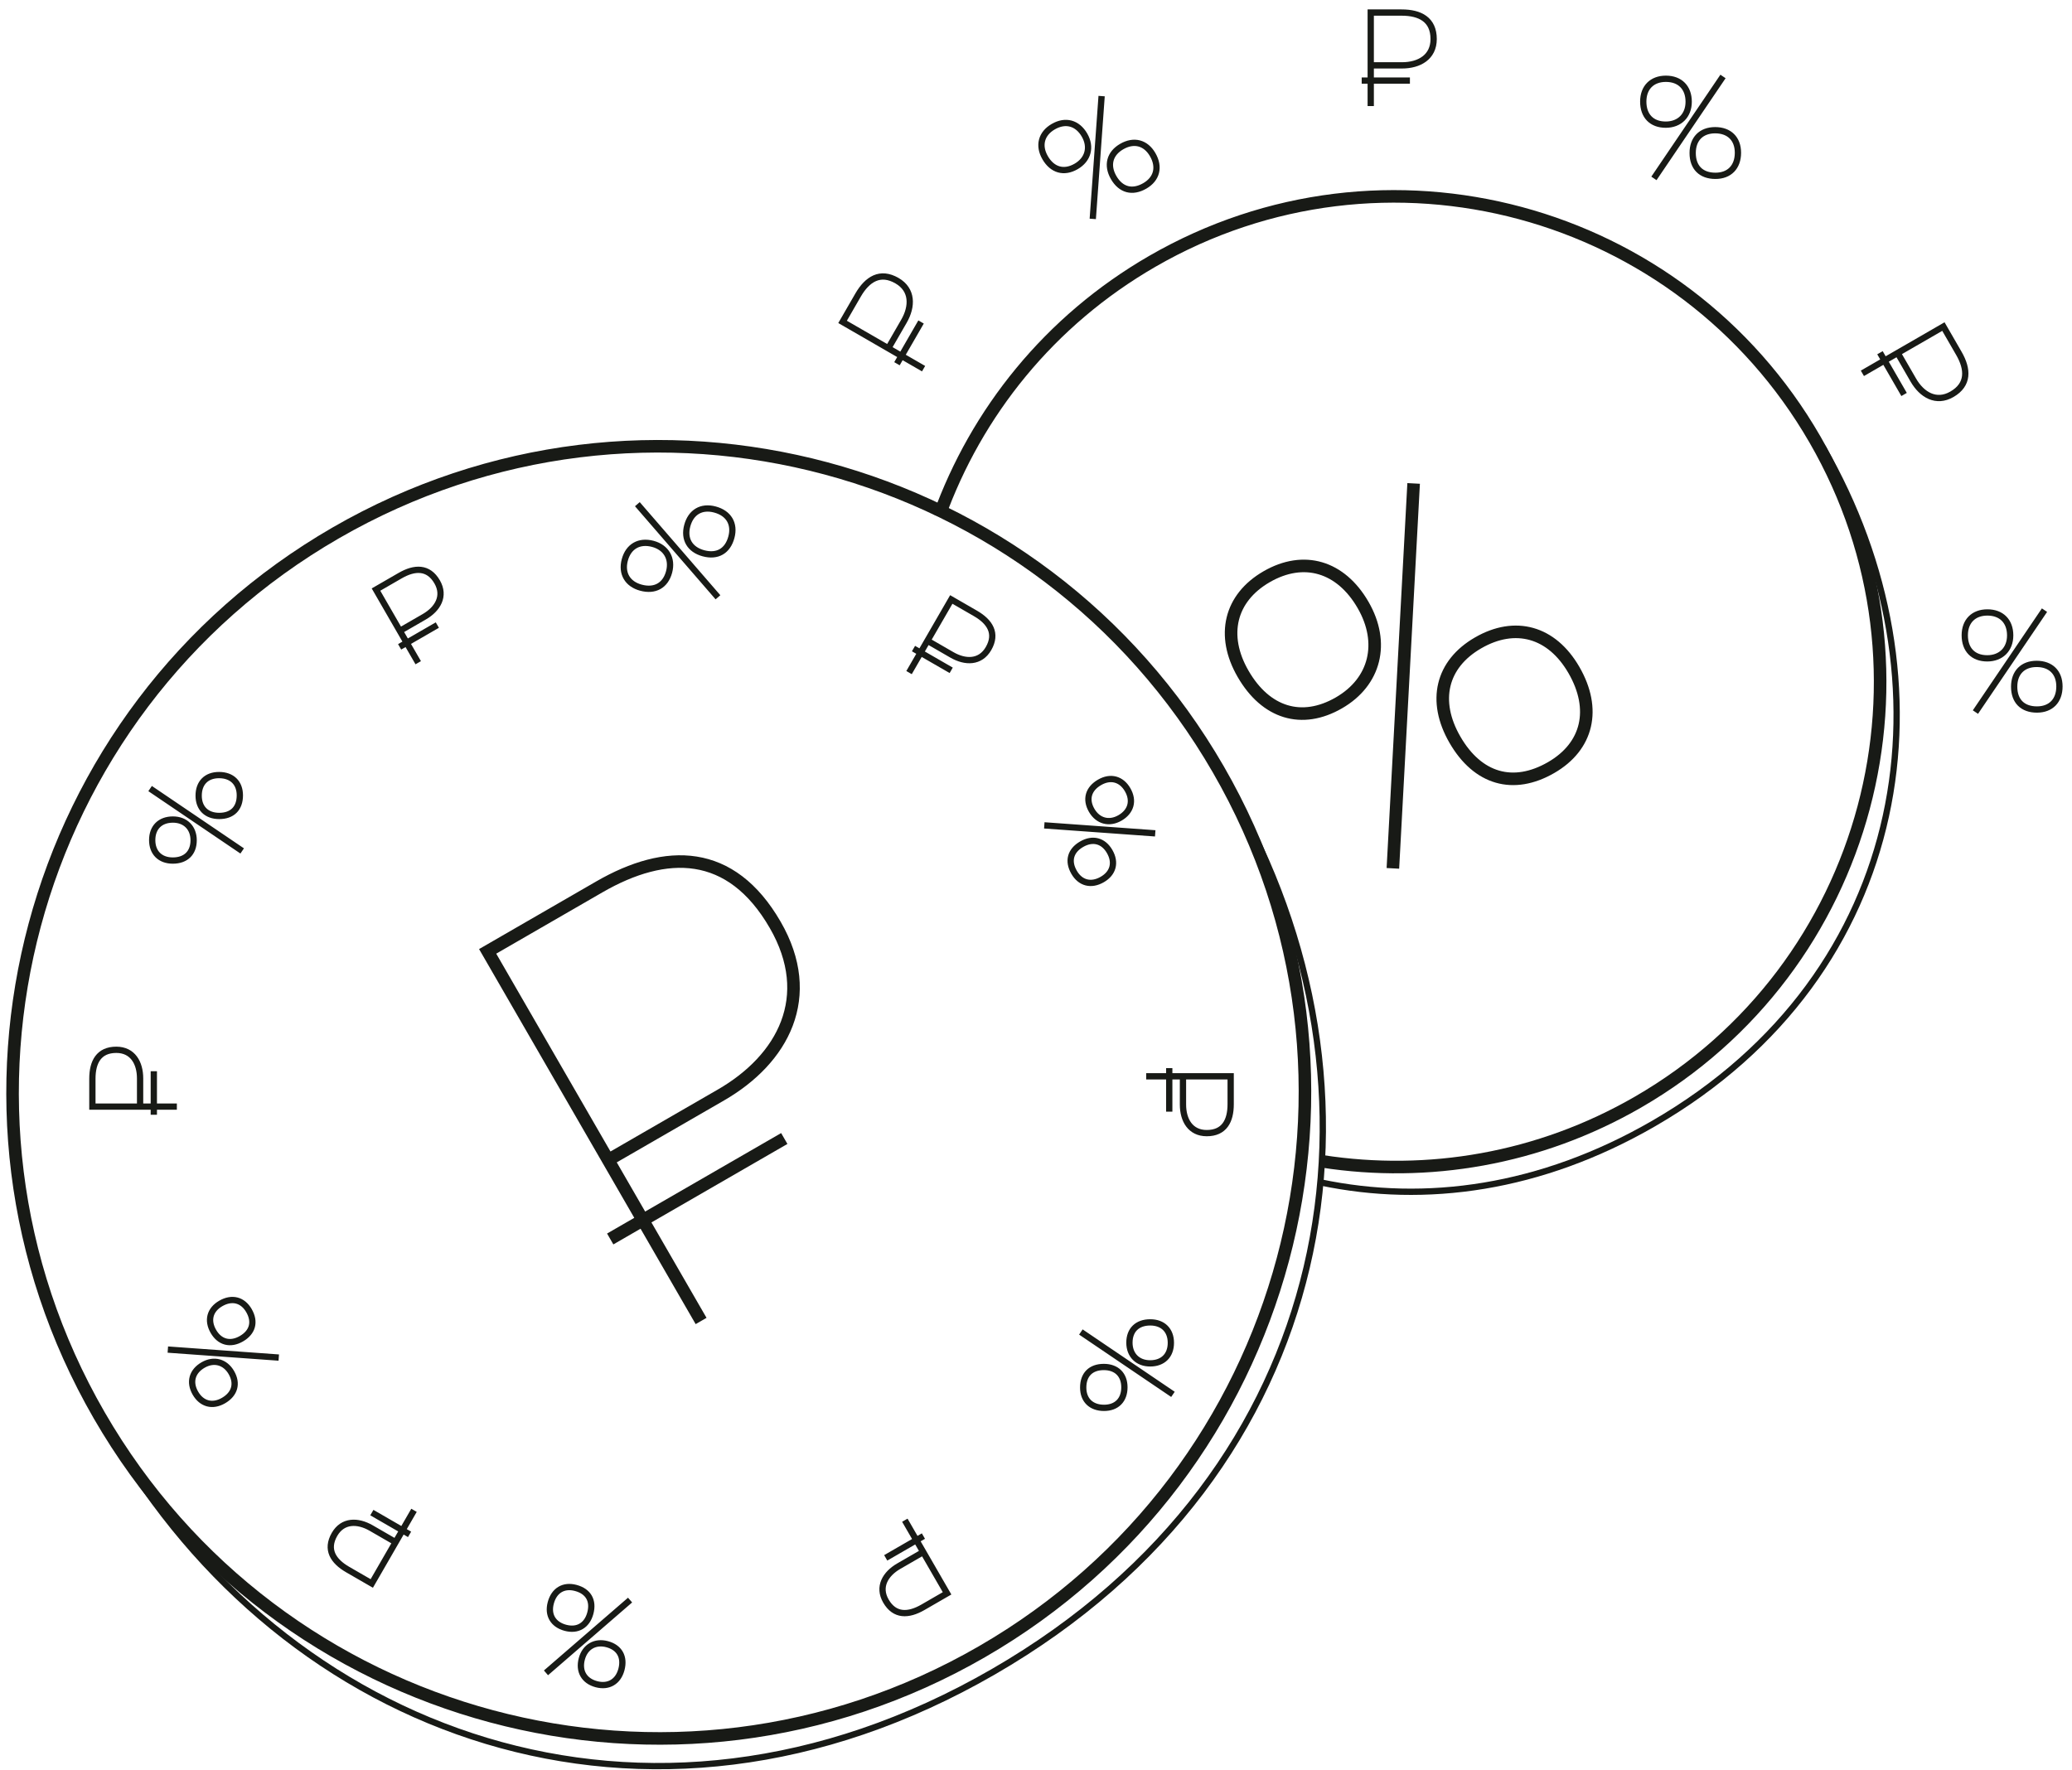
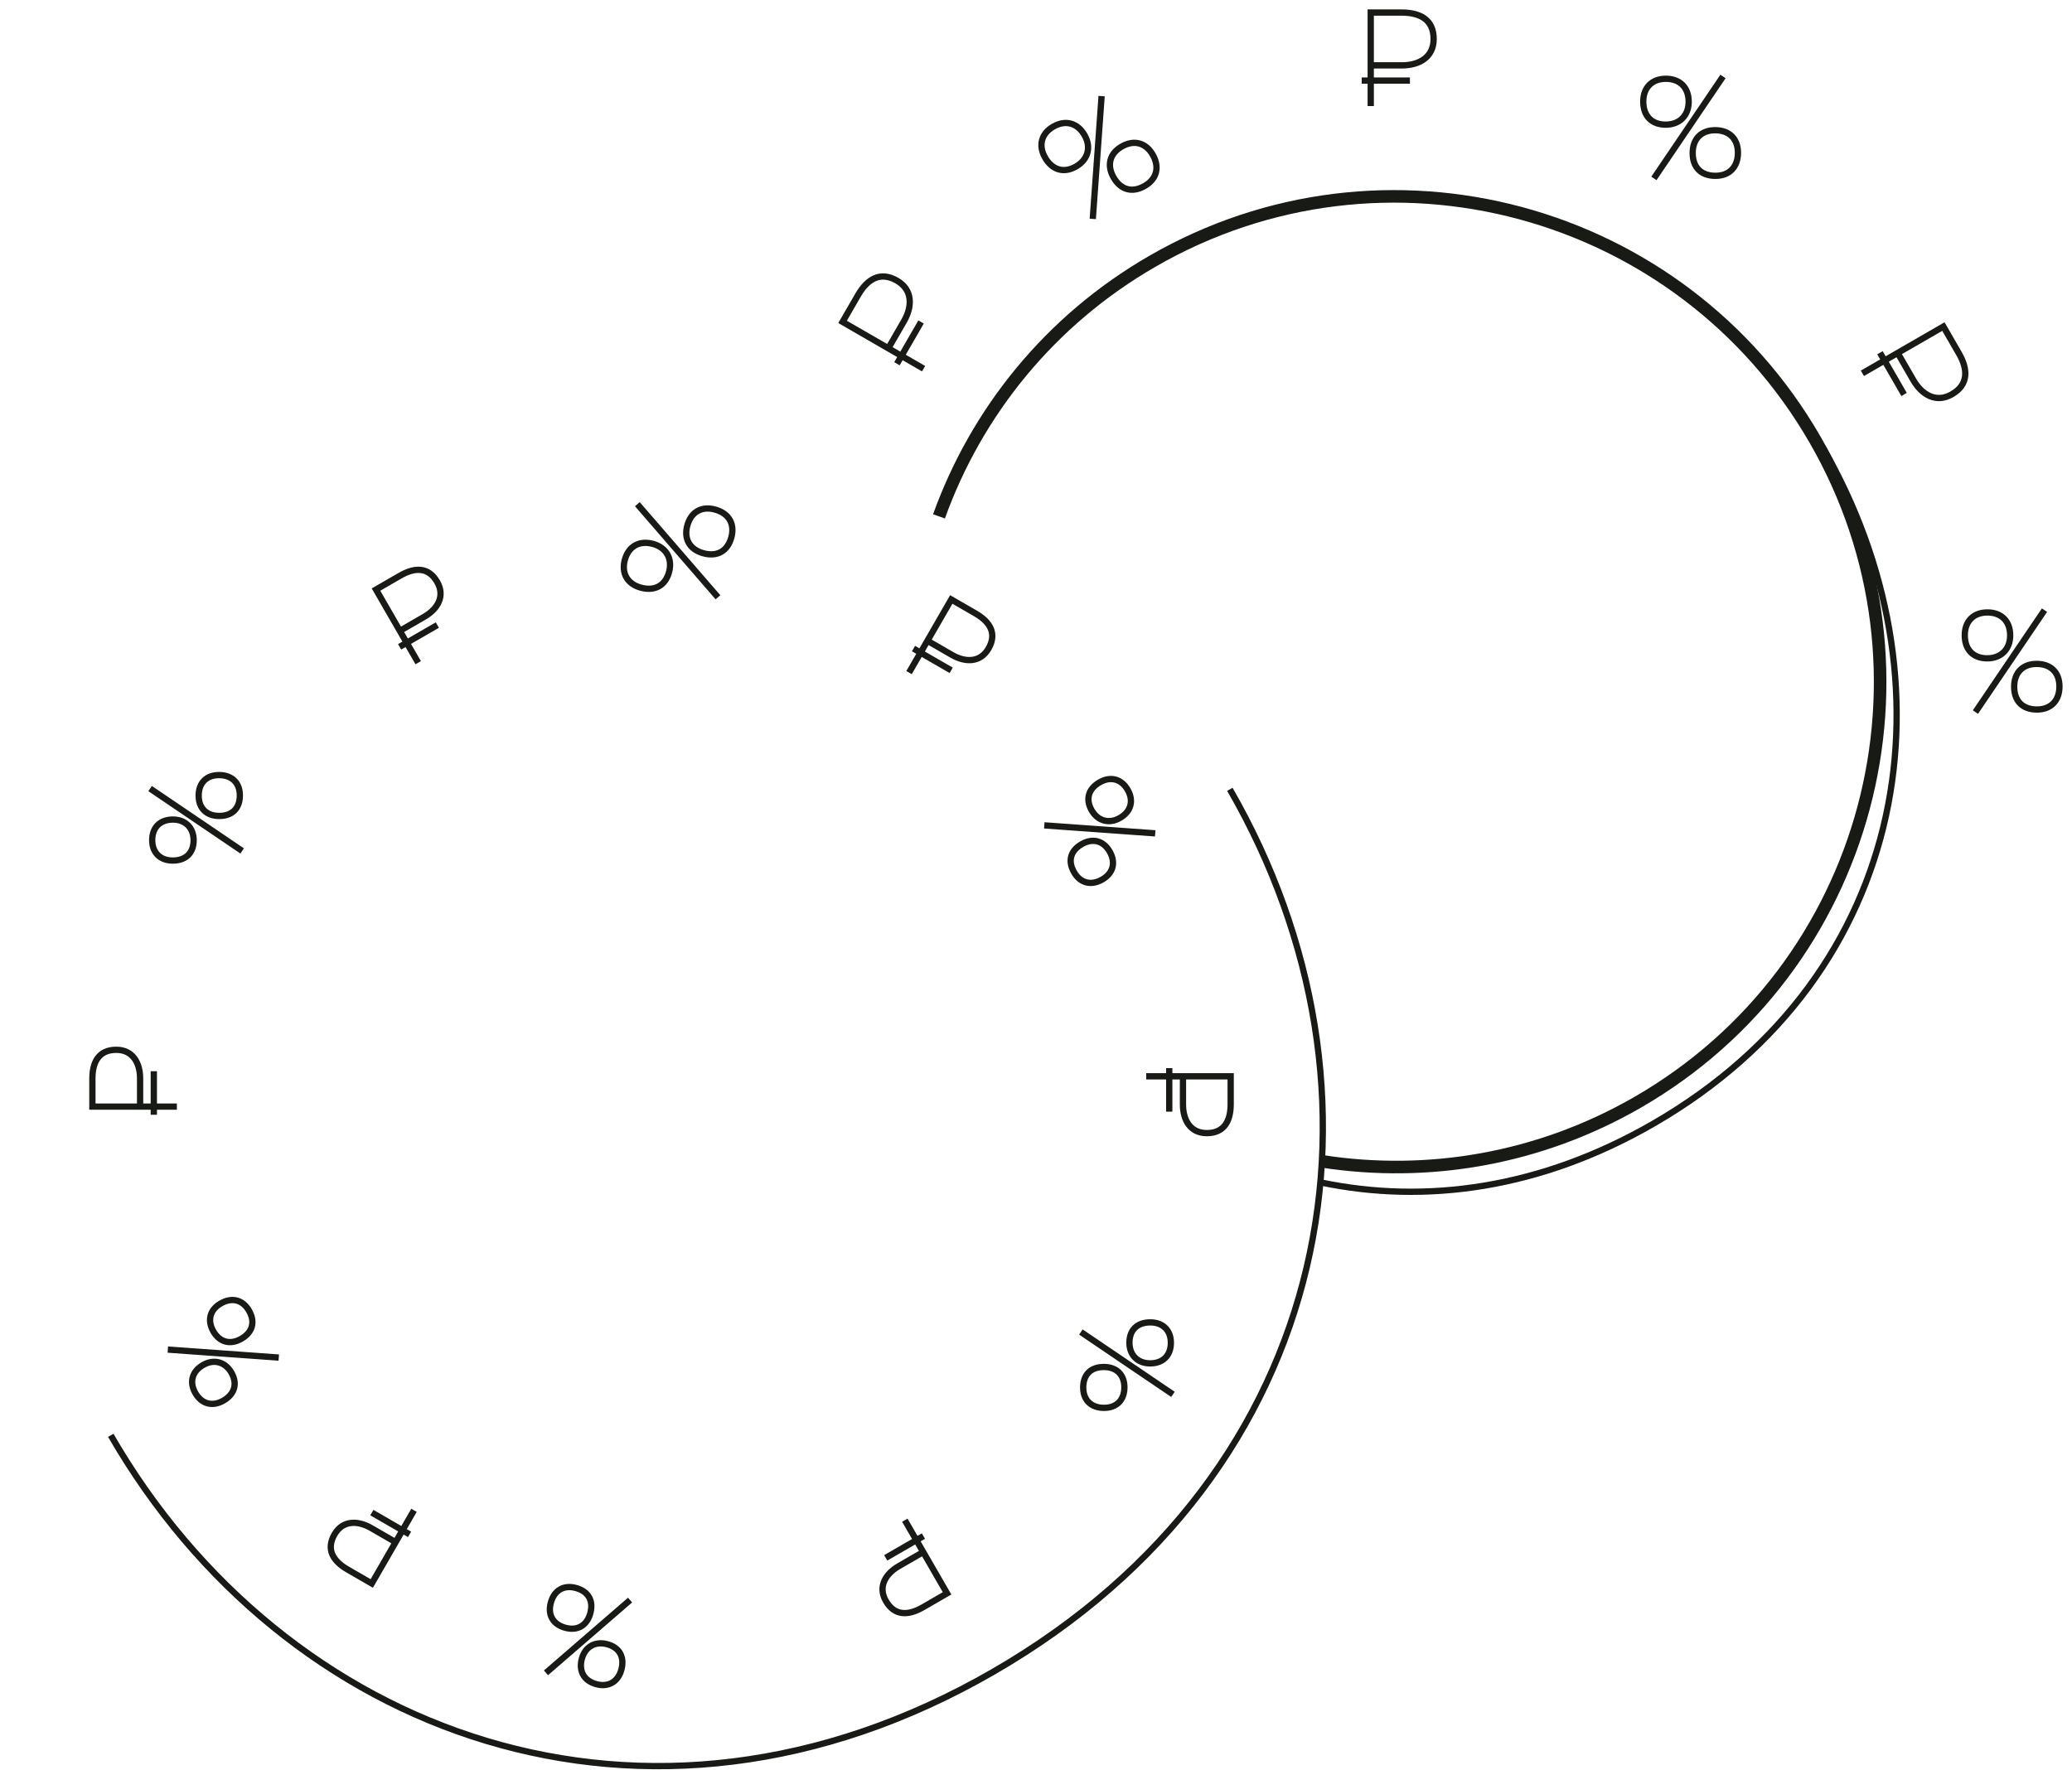
<svg xmlns="http://www.w3.org/2000/svg" width="165" height="141" viewBox="0 0 165 141" fill="none">
-   <path d="M112.572 38.504L110.92 69.163M117.707 51.203C114.785 52.889 114.079 55.829 115.86 58.914C117.675 62.058 120.509 62.875 123.524 61.134C126.445 59.447 127.135 56.478 125.336 53.364C123.572 50.308 120.66 49.498 117.707 51.203ZM100.866 45.935C97.944 47.622 97.224 50.609 98.988 53.664C100.803 56.809 103.671 57.684 106.624 55.98C109.514 54.311 110.294 51.211 108.547 48.185C106.765 45.1 103.818 44.23 100.866 45.935Z" stroke="#181A16" />
-   <path d="M97.017 61.278C111.225 85.886 102.793 117.353 78.185 131.561C53.576 145.769 22.109 137.337 7.902 112.729C-6.306 88.12 2.125 56.653 26.734 42.446C51.342 28.238 82.809 36.669 97.017 61.278Z" stroke="#181A16" />
  <path d="M97.936 62.868C111.695 86.7 106.761 117.183 79.103 133.151C51.445 149.12 22.579 138.15 8.82 114.319" stroke="#181A16" stroke-width="0.5" />
  <path d="M74.774 41.127C77.754 32.852 83.559 25.549 91.767 20.811C110.228 10.152 133.85 16.503 144.527 34.997C155.205 53.491 148.894 77.124 130.433 87.782C122.528 92.346 113.677 93.791 105.301 92.5" stroke="#181A16" />
  <path d="M145.138 35.614C155.815 54.108 152.385 77.534 131.674 89.491C122.684 94.682 113.519 95.932 105.151 94.173" stroke="#181A16" stroke-width="0.5" />
-   <path d="M48.431 92.397L38.833 75.774L47.722 70.641C53.038 67.572 58.214 67.569 61.734 73.666C65.034 79.382 62.359 84.356 57.412 87.212L48.431 92.397ZM48.431 92.397L55.83 105.213M48.593 98.681L62.455 90.679" stroke="#181A16" />
  <path d="M137.208 6.09L131.707 14.209M87.725 7.653L87.021 17.435M162.81 48.597L157.309 56.716M109.156 5.206V1L111.618 1C113.091 1 114.166 1.566 114.166 3.109C114.166 4.555 113.014 5.206 111.644 5.206H109.156ZM109.156 5.206V8.449M108.436 6.417L112.276 6.417M70.739 27.741L67.097 25.638L68.328 23.506C69.064 22.231 70.092 21.582 71.428 22.354C72.681 23.077 72.668 24.4 71.983 25.587L70.739 27.741ZM70.739 27.741L73.548 29.363M71.428 28.97L73.347 25.645M151.117 28.113L154.759 26.01L155.99 28.142C156.727 29.417 156.774 30.632 155.438 31.403C154.185 32.126 153.046 31.454 152.361 30.267L151.117 28.113ZM151.117 28.113L148.308 29.734M149.709 28.094L151.628 31.419M136.584 10.371C135.476 10.371 134.793 11.063 134.793 12.187C134.793 13.333 135.465 14.004 136.607 14.004C137.715 14.004 138.398 13.301 138.398 12.166C138.398 11.052 137.703 10.371 136.584 10.371ZM132.661 6.274C131.554 6.274 130.858 6.976 130.858 8.09C130.858 9.236 131.53 9.928 132.649 9.928C133.745 9.928 134.475 9.203 134.475 8.101C134.475 6.976 133.78 6.274 132.661 6.274ZM89.325 11.673C88.366 12.226 88.121 13.167 88.683 14.141C89.256 15.134 90.172 15.378 91.162 14.807C92.121 14.253 92.361 13.303 91.794 12.32C91.237 11.356 90.294 11.113 89.325 11.673ZM83.879 10.086C82.92 10.639 82.67 11.595 83.227 12.56C83.8 13.552 84.727 13.816 85.696 13.256C86.645 12.709 86.915 11.716 86.364 10.761C85.802 9.787 84.849 9.526 83.879 10.086ZM162.186 52.878C161.079 52.878 160.395 53.57 160.395 54.694C160.395 55.84 161.067 56.511 162.209 56.511C163.317 56.511 164 55.808 164 54.673C164 53.559 163.305 52.878 162.186 52.878ZM158.263 48.78C157.156 48.78 156.461 49.483 156.461 50.597C156.461 51.743 157.132 52.435 158.251 52.435C159.347 52.435 160.077 51.71 160.077 50.608C160.077 49.483 159.382 48.78 158.263 48.78Z" stroke="#181A16" stroke-width="0.5" />
  <path d="M11.954 62.807L19.286 67.775M13.365 107.49L22.199 108.127M43.478 133.238L50.175 127.442M11.156 88.138H7.357L7.357 85.915C7.357 84.585 7.869 83.614 9.262 83.614C10.568 83.614 11.156 84.655 11.156 85.892V88.138ZM11.156 88.138H14.084M12.249 88.789V85.322M31.505 122.829L29.606 126.119L27.68 125.007C26.529 124.342 25.944 123.414 26.64 122.207C27.293 121.076 28.488 121.088 29.56 121.706L31.505 122.829ZM31.505 122.829L32.969 120.293M32.615 122.208L29.612 120.474M31.841 50.248L29.942 46.958L31.867 45.847C33.019 45.182 34.115 45.139 34.812 46.346C35.465 47.477 34.858 48.506 33.786 49.124L31.841 50.248ZM31.841 50.248L33.305 52.784M31.824 51.519L34.827 49.786M50.755 40.157L57.174 47.572M93.406 111.057L86.074 106.09M91.994 66.374L83.161 65.738M94.204 85.726H98.002L98.002 87.949C98.002 89.279 97.491 90.25 96.097 90.25C94.791 90.25 94.204 89.21 94.204 87.972V85.726ZM94.204 85.726H91.275M93.111 85.076V88.543M73.854 51.035L75.754 47.746L77.679 48.857C78.831 49.522 79.416 50.451 78.719 51.657C78.066 52.788 76.871 52.777 75.8 52.158L73.854 51.035ZM73.854 51.035L72.39 53.571M72.745 51.657L75.747 53.39M73.519 123.617L75.418 126.906L73.493 128.018C72.341 128.683 71.244 128.725 70.548 127.519C69.895 126.388 70.502 125.359 71.573 124.74L73.519 123.617ZM73.519 123.617L72.055 121.081M73.535 122.345L70.533 124.079M15.82 63.371C15.82 64.371 16.445 64.988 17.46 64.988C18.495 64.988 19.1 64.382 19.1 63.35C19.1 62.35 18.466 61.733 17.441 61.733C16.435 61.733 15.82 62.361 15.82 63.371ZM12.12 66.913C12.12 67.913 12.754 68.541 13.76 68.541C14.795 68.541 15.42 67.935 15.42 66.924C15.42 65.935 14.765 65.275 13.77 65.275C12.754 65.275 12.12 65.903 12.12 66.913ZM16.995 106.046C17.495 106.912 18.345 107.134 19.224 106.626C20.12 106.108 20.341 105.281 19.826 104.387C19.326 103.521 18.468 103.304 17.58 103.817C16.709 104.319 16.49 105.171 16.995 106.046ZM15.562 110.963C16.062 111.829 16.925 112.056 17.796 111.553C18.693 111.035 18.93 110.198 18.425 109.323C17.931 108.466 17.034 108.222 16.172 108.72C15.293 109.227 15.057 110.088 15.562 110.963ZM45.024 129.65C45.99 129.909 46.747 129.465 47.01 128.484C47.278 127.485 46.849 126.743 45.852 126.476C44.886 126.217 44.126 126.67 43.861 127.661C43.6 128.632 44.048 129.388 45.024 129.65ZM47.488 134.141C48.454 134.4 49.224 133.949 49.484 132.978C49.752 131.978 49.328 131.218 48.352 130.956C47.396 130.7 46.59 131.161 46.332 132.123C46.07 133.104 46.512 133.879 47.488 134.141ZM54.729 41.868C54.442 42.938 54.934 43.777 56.02 44.068C57.127 44.365 57.948 43.889 58.243 42.786C58.53 41.716 58.028 40.874 56.932 40.581C55.856 40.292 55.018 40.787 54.729 41.868ZM49.755 44.597C49.469 45.667 49.968 46.52 51.043 46.808C52.15 47.105 52.992 46.635 53.282 45.554C53.566 44.496 53.055 43.603 51.99 43.318C50.904 43.027 50.045 43.516 49.755 44.597ZM89.54 110.494C89.54 109.494 88.915 108.877 87.9 108.877C86.865 108.877 86.259 109.483 86.259 110.515C86.259 111.515 86.894 112.132 87.919 112.132C88.925 112.132 89.54 111.504 89.54 110.494ZM93.24 106.951C93.24 105.951 92.605 105.324 91.6 105.324C90.565 105.324 89.94 105.93 89.94 106.941C89.94 107.93 90.594 108.589 91.59 108.589C92.605 108.589 93.24 107.962 93.24 106.951ZM88.364 67.819C87.864 66.953 87.015 66.731 86.135 67.239C85.239 67.756 85.018 68.584 85.534 69.477C86.034 70.343 86.892 70.561 87.78 70.048C88.651 69.545 88.87 68.694 88.364 67.819ZM89.797 62.901C89.297 62.035 88.434 61.809 87.563 62.312C86.667 62.829 86.429 63.667 86.934 64.542C87.429 65.398 88.325 65.643 89.188 65.145C90.067 64.637 90.303 63.776 89.797 62.901Z" stroke="#181A16" stroke-width="0.5" />
</svg>